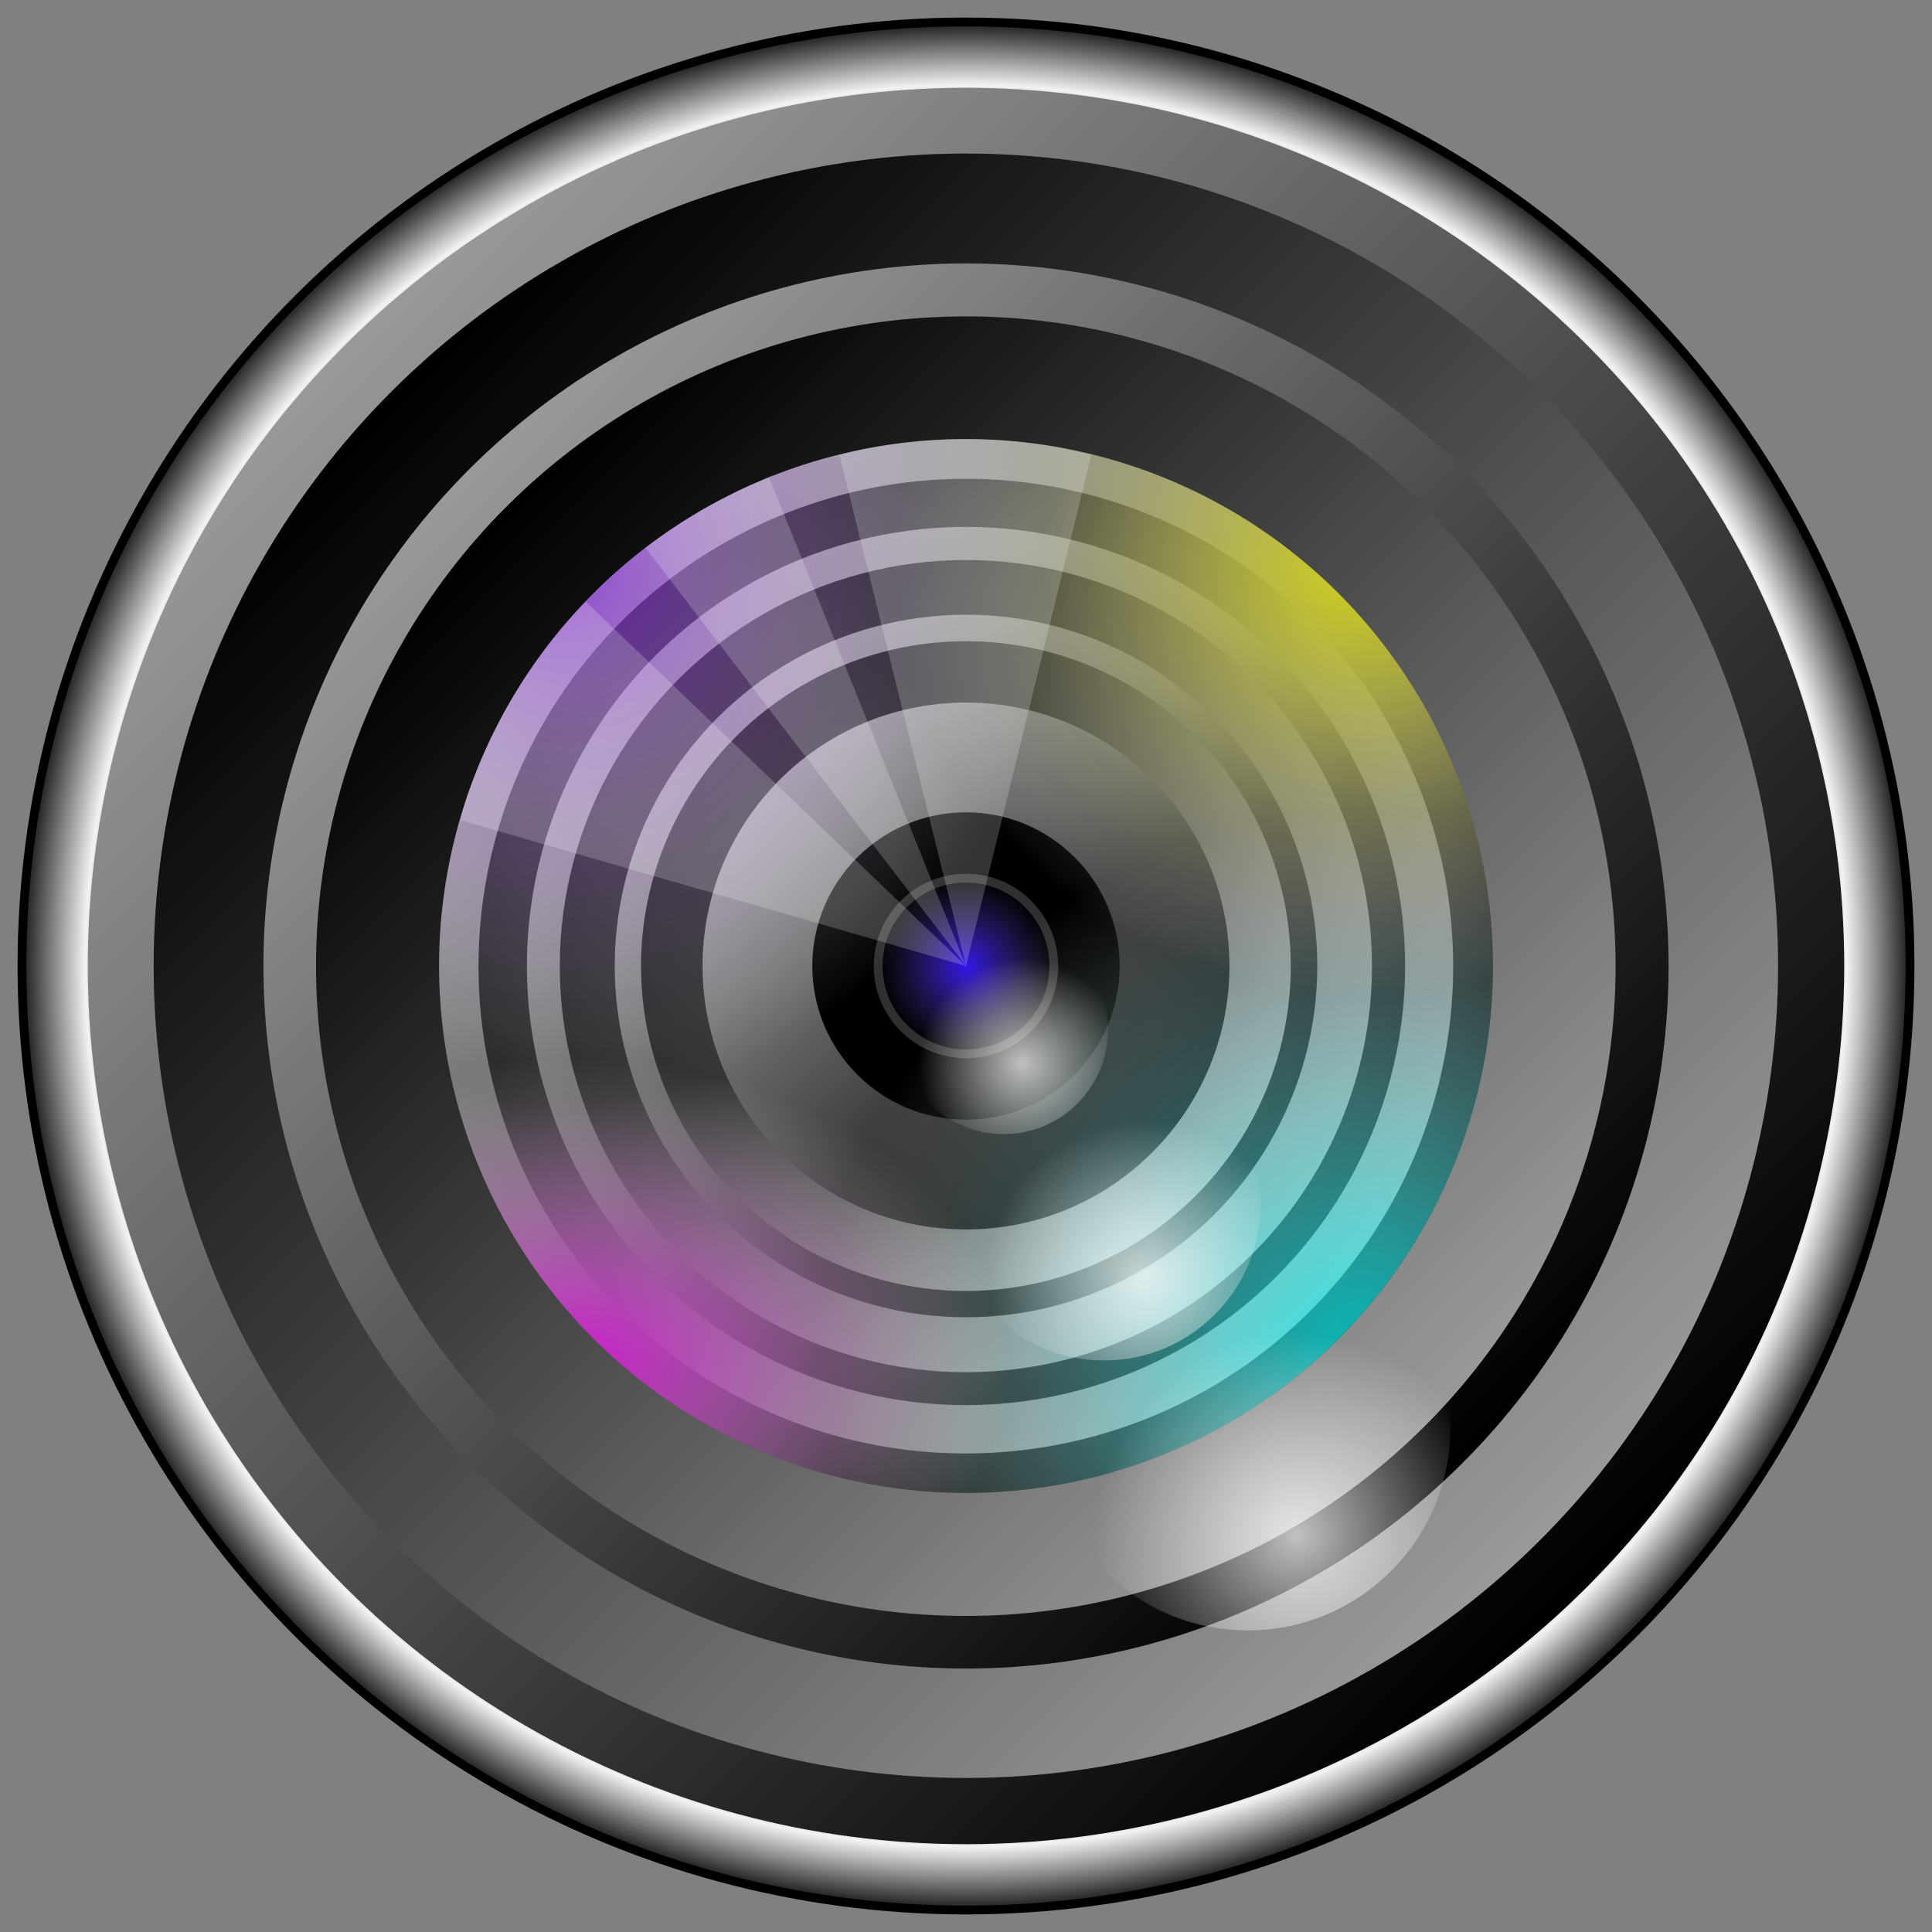
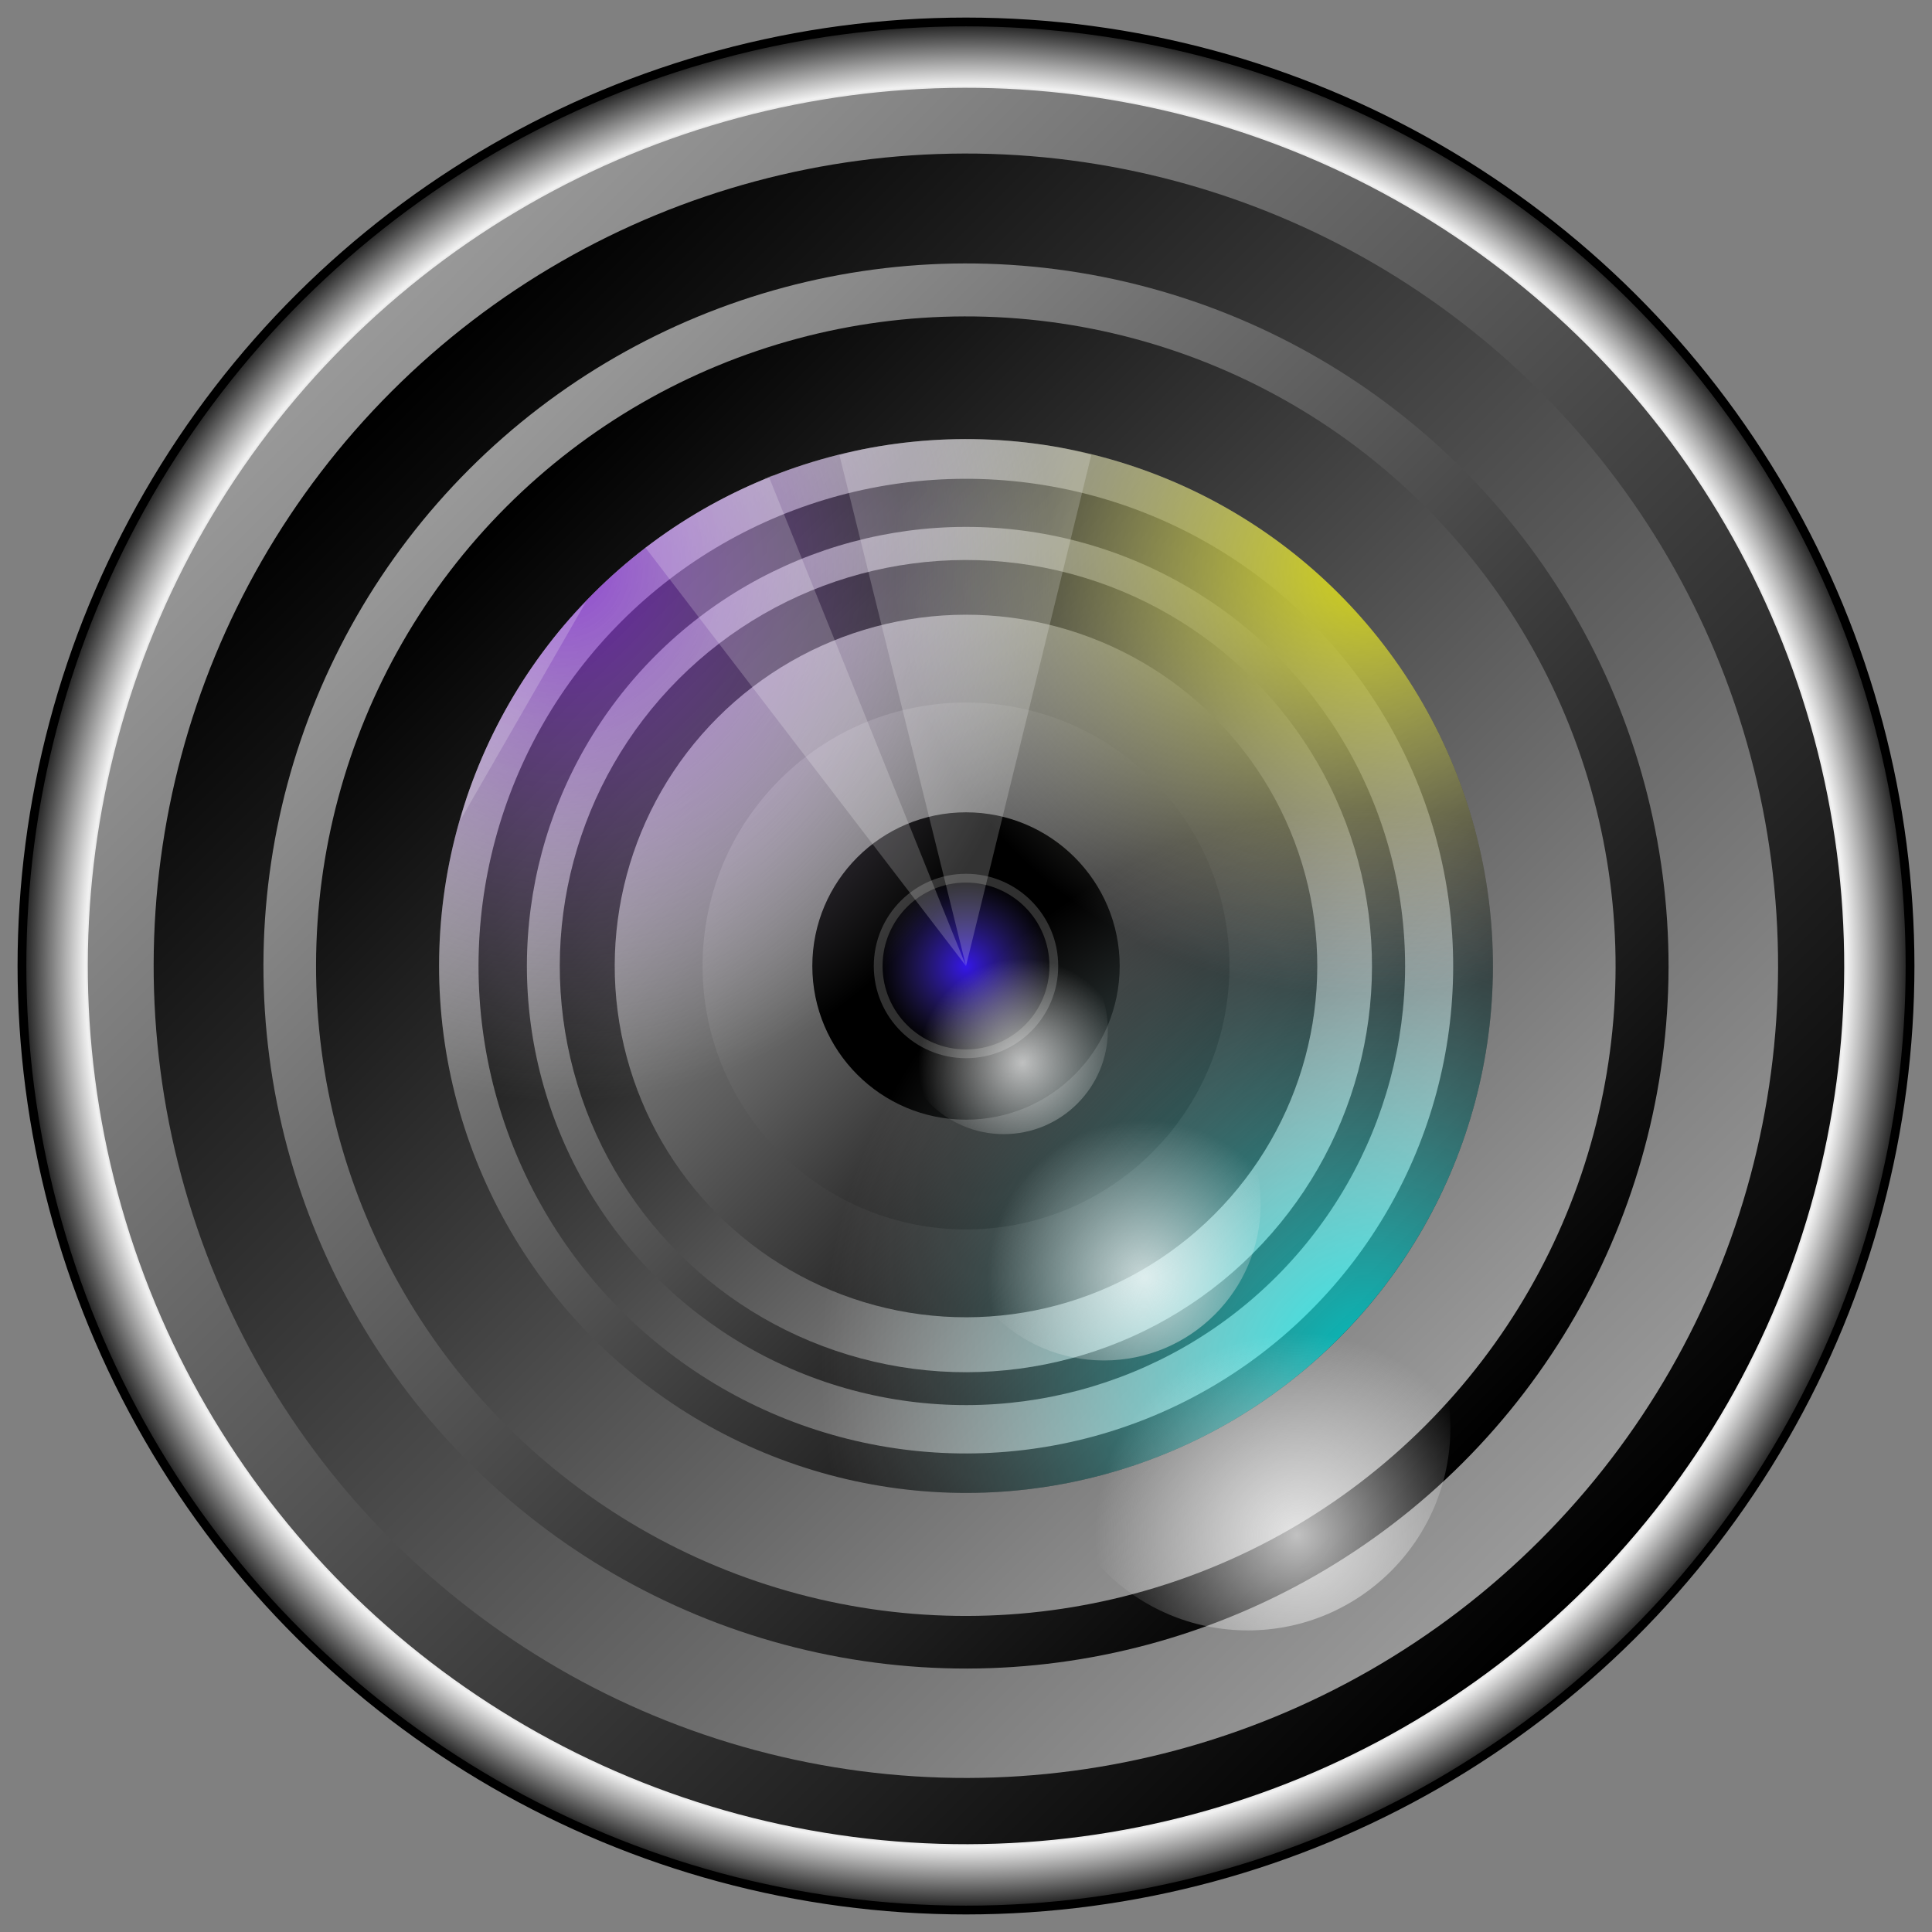
<svg xmlns="http://www.w3.org/2000/svg" xmlns:ns1="http://sodipodi.sourceforge.net/DTD/sodipodi-0.dtd" xmlns:ns2="http://www.inkscape.org/namespaces/inkscape" xmlns:xlink="http://www.w3.org/1999/xlink" width="220mm" height="220mm" viewBox="0 0 220 220" version="1.1" id="svg4055" ns1:docname="camera_lens_02.svg" ns2:version="0.92.2 (unknown)">
  <rect x="0" y="0" width="220" height="220" fill="#808080" stroke="none" />
  <defs id="defs4049">
    <linearGradient ns2:collect="always" id="linearGradient906">
      <stop style="stop-color:#3416ea;stop-opacity:1" offset="0" id="stop902" />
      <stop style="stop-color:#483d8b;stop-opacity:0;" offset="1" id="stop904" />
    </linearGradient>
    <ns2:path-effect effect="spiro" id="path-effect5709" is_visible="true" />
    <ns2:path-effect effect="spiro" id="path-effect5693" is_visible="true" />
    <ns2:path-effect effect="spiro" id="path-effect5331" is_visible="true" />
    <linearGradient ns2:collect="always" id="linearGradient5136">
      <stop style="stop-color:#ff00ff;stop-opacity:1" offset="0" id="stop5130" />
      <stop id="stop5132" offset="0.687" style="stop-color:#ffffff;stop-opacity:0" />
      <stop style="stop-color:#1e90ff;stop-opacity:0" offset="1" id="stop5134" />
    </linearGradient>
    <linearGradient id="linearGradient5102" ns2:collect="always">
      <stop id="stop5096" offset="0" style="stop-color:#ffff00;stop-opacity:1" />
      <stop style="stop-color:#ffffff;stop-opacity:0" offset="0.687" id="stop5098" />
      <stop id="stop5100" offset="1" style="stop-color:#1e90ff;stop-opacity:0" />
    </linearGradient>
    <linearGradient id="linearGradient5068" ns2:collect="always">
      <stop id="stop5062" offset="0" style="stop-color:#8a2be2;stop-opacity:1" />
      <stop style="stop-color:#ffffff;stop-opacity:0" offset="0.687" id="stop5064" />
      <stop id="stop5066" offset="1" style="stop-color:#1e90ff;stop-opacity:0" />
    </linearGradient>
    <linearGradient ns2:collect="always" id="linearGradient5030">
      <stop style="stop-color:#00ffff;stop-opacity:1" offset="0" id="stop5026" />
      <stop id="stop5034" offset="0.687" style="stop-color:#ffffff;stop-opacity:0" />
      <stop style="stop-color:#1e90ff;stop-opacity:0" offset="1" id="stop5028" />
    </linearGradient>
    <linearGradient ns2:collect="always" id="linearGradient4932">
      <stop style="stop-color:#cccccc;stop-opacity:1" offset="0" id="stop4928" />
      <stop id="stop4942" offset="0.155" style="stop-color:#999999;stop-opacity:1" />
      <stop id="stop4938" offset="0.871" style="stop-color:#1a1a1a;stop-opacity:1" />
      <stop style="stop-color:#f2f2f2;stop-opacity:1" offset="0.933" id="stop4950" />
      <stop style="stop-color:#1a1a1a;stop-opacity:1" offset="1" id="stop4930" />
    </linearGradient>
    <linearGradient ns2:collect="always" id="linearGradient4645">
      <stop style="stop-color:#000000;stop-opacity:1" offset="0" id="stop4641" />
      <stop style="stop-color:#999999;stop-opacity:1" offset="1" id="stop4643" />
    </linearGradient>
    <linearGradient ns2:collect="always" xlink:href="#linearGradient4645" id="linearGradient4647" x1="59.72" y1="123.509" x2="154.214" y2="123.509" gradientUnits="userSpaceOnUse" gradientTransform="matrix(2.117,0,0,2.117,-436.411,-322.929)" />
    <linearGradient ns2:collect="always" xlink:href="#linearGradient4645" id="linearGradient4647-1" x1="59.72" y1="123.509" x2="154.214" y2="123.509" gradientUnits="userSpaceOnUse" gradientTransform="matrix(1.958,0,0,1.958,0.591,-303.323)" />
    <linearGradient ns2:collect="always" xlink:href="#linearGradient4645" id="linearGradient4647-1-7" x1="59.72" y1="123.509" x2="154.214" y2="123.509" gradientUnits="userSpaceOnUse" gradientTransform="matrix(1.958,0,0,1.958,-206.15,1.882)" />
    <linearGradient ns2:collect="always" xlink:href="#linearGradient4645" id="linearGradient4647-2" x1="59.72" y1="123.509" x2="154.214" y2="123.509" gradientUnits="userSpaceOnUse" gradientTransform="matrix(2.117,0,0,2.117,-229.67,-17.724)" />
    <linearGradient ns2:collect="always" xlink:href="#linearGradient4645" id="linearGradient4830" gradientUnits="userSpaceOnUse" gradientTransform="matrix(2.117,0,0,2.117,-229.67,-17.724)" x1="59.72" y1="123.509" x2="154.214" y2="123.509" />
    <linearGradient ns2:collect="always" xlink:href="#linearGradient4645" id="linearGradient4832" gradientUnits="userSpaceOnUse" gradientTransform="matrix(1.958,0,0,1.958,-206.15,1.882)" x1="59.72" y1="123.509" x2="154.214" y2="123.509" />
    <linearGradient ns2:collect="always" xlink:href="#linearGradient4645" id="linearGradient4840" gradientUnits="userSpaceOnUse" gradientTransform="matrix(2.117,0,0,2.117,-229.67,-17.724)" x1="59.72" y1="123.509" x2="154.214" y2="123.509" />
    <linearGradient ns2:collect="always" xlink:href="#linearGradient4645" id="linearGradient4842" gradientUnits="userSpaceOnUse" gradientTransform="matrix(1.958,0,0,1.958,-206.15,1.882)" x1="59.72" y1="123.509" x2="154.214" y2="123.509" />
    <linearGradient ns2:collect="always" xlink:href="#linearGradient4645" id="linearGradient4840-2" gradientUnits="userSpaceOnUse" gradientTransform="matrix(2.117,0,0,2.117,-229.67,-17.724)" x1="59.72" y1="123.509" x2="154.214" y2="123.509" />
    <linearGradient ns2:collect="always" xlink:href="#linearGradient4645" id="linearGradient4842-0" gradientUnits="userSpaceOnUse" gradientTransform="matrix(1.958,0,0,1.958,-206.15,1.882)" x1="59.72" y1="123.509" x2="154.214" y2="123.509" />
    <linearGradient ns2:collect="always" xlink:href="#linearGradient4645" id="linearGradient4912" gradientUnits="userSpaceOnUse" gradientTransform="matrix(0.635,0,0,0.635,-277.931,-139.942)" x1="59.72" y1="123.509" x2="154.214" y2="123.509" />
    <radialGradient ns2:collect="always" xlink:href="#linearGradient4932" id="radialGradient4948" cx="192" cy="-105" fx="192" fy="-105" r="115.099" gradientUnits="userSpaceOnUse" gradientTransform="matrix(0.934,0,0,0.934,12.677,-6.933)" />
    <radialGradient ns2:collect="always" xlink:href="#linearGradient5030" id="radialGradient5032" cx="-427.547" cy="10.54" fx="-427.547" fy="10.54" r="60" gradientUnits="userSpaceOnUse" gradientTransform="matrix(1.515,-6.964801e-8,7.0954215e-8,1.543,672.357,-280.687)" />
    <radialGradient ns2:collect="always" xlink:href="#linearGradient5068" id="radialGradient5032-5" cx="-427.547" cy="10.54" fx="-427.547" fy="10.54" r="60" gradientUnits="userSpaceOnUse" gradientTransform="matrix(1.48,4.8307563e-8,-4.393446e-8,1.346,805.893,-130.447)" />
    <radialGradient ns2:collect="always" xlink:href="#linearGradient5102" id="radialGradient5032-8" cx="-427.547" cy="10.54" fx="-427.547" fy="10.54" r="60" gradientUnits="userSpaceOnUse" gradientTransform="matrix(1.192,-2.1744052e-8,2.3841762e-8,1.307,682.622,11.047)" />
    <radialGradient ns2:collect="always" xlink:href="#linearGradient5136" id="radialGradient5032-8-9" cx="-427.547" cy="10.54" fx="-427.547" fy="10.54" r="60" gradientUnits="userSpaceOnUse" gradientTransform="matrix(1.241,-5.2770284e-8,3.6300631e-8,0.854,414.264,-273.422)" />
    <ns2:path-effect effect="spiro" id="path-effect5331-5" is_visible="true" />
    <radialGradient ns2:collect="always" xlink:href="#linearGradient906" id="radialGradient908" cx="-105" cy="192" fx="-105" fy="192" r="10" gradientUnits="userSpaceOnUse" />
    <radialGradient ns2:collect="always" xlink:href="#linearGradient5705" id="radialGradient5641-3" cx="114.546" cy="206.324" fx="114.546" fy="206.324" r="11.862" gradientUnits="userSpaceOnUse" gradientTransform="translate(-3.113,-3.299)" />
    <linearGradient id="linearGradient5705" ns2:collect="always">
      <stop id="stop5701" offset="0" style="stop-color:#ffffff;stop-opacity:0.961" />
      <stop id="stop5703" offset="1" style="stop-color:#f9f9f9;stop-opacity:0" />
    </linearGradient>
    <radialGradient ns2:collect="always" xlink:href="#linearGradient5639" id="radialGradient5641-7-53" cx="115.429" cy="208.092" fx="115.429" fy="208.092" r="11.862" gradientUnits="userSpaceOnUse" gradientTransform="matrix(1.504,0,0,1.504,-48.309,-85.538)" />
    <linearGradient ns2:collect="always" id="linearGradient5639">
      <stop style="stop-color:#ffffff;stop-opacity:0.98" offset="0" id="stop5635" />
      <stop style="stop-color:#f9f9f9;stop-opacity:0" offset="1" id="stop5637" />
    </linearGradient>
    <radialGradient ns2:collect="always" xlink:href="#linearGradient5699" id="radialGradient5641-7-5-2" cx="115.294" cy="208.905" fx="115.294" fy="208.905" r="11.862" gradientUnits="userSpaceOnUse" gradientTransform="matrix(1.944,0,0,1.944,-81.472,-149.309)" />
    <linearGradient id="linearGradient5699" ns2:collect="always">
      <stop id="stop5695" offset="0" style="stop-color:#ffffff;stop-opacity:1" />
      <stop id="stop5697" offset="1" style="stop-color:#f9f9f9;stop-opacity:0" />
    </linearGradient>
  </defs>
  <ns1:namedview id="base" pagecolor="#ffffff" bordercolor="#666666" borderopacity="1.0" ns2:pageopacity="0.0" ns2:pageshadow="2" ns2:zoom="0.3350132" ns2:cx="564.32333" ns2:cy="387.75591" ns2:document-units="mm" ns2:current-layer="layer1" showgrid="false" ns2:snap-object-midpoints="true" showguides="true" ns2:guide-bbox="true" ns2:snap-global="true" ns2:window-width="1366" ns2:window-height="716" ns2:window-x="0" ns2:window-y="0" ns2:window-maximized="1" />
  <g ns2:label="Ebene 1" ns2:groupmode="layer" id="layer1" transform="translate(0,-77)">
    <g id="g989" transform="translate(5,-5)">
      <circle r="107.5" transform="rotate(90)" cy="-105" cx="192" id="path4918" style="opacity:1;fill:url(#radialGradient4948);fill-opacity:1;fill-rule:nonzero;stroke:#000000;stroke-width:1;stroke-linecap:round;stroke-linejoin:round;stroke-miterlimit:4;stroke-dasharray:none;stroke-dashoffset:0;stroke-opacity:1" />
      <circle transform="rotate(-135)" r="100" cy="-61.518" cx="-210.011" id="path4639" style="opacity:1;fill:url(#linearGradient4647);fill-opacity:1;fill-rule:nonzero;stroke:none;stroke-width:0.212;stroke-linecap:round;stroke-linejoin:round;stroke-miterlimit:4;stroke-dasharray:none;stroke-dashoffset:0;stroke-opacity:1" />
      <circle r="92.5" transform="matrix(0.707,0.707,0.707,-0.707,0,0)" cy="-61.518" cx="210.011" id="path4639-2" style="opacity:1;fill:url(#linearGradient4647-1);fill-opacity:1;fill-rule:nonzero;stroke:none;stroke-width:0.196;stroke-linecap:round;stroke-linejoin:round;stroke-miterlimit:4;stroke-dasharray:none;stroke-dashoffset:0;stroke-opacity:1" />
      <g transform="matrix(-0.8,0,0,-0.8,-34.7,328)" id="g4822">
        <circle style="opacity:1;fill:url(#linearGradient4647-2);fill-opacity:1;fill-rule:nonzero;stroke:none;stroke-width:0.212;stroke-linecap:round;stroke-linejoin:round;stroke-miterlimit:4;stroke-dasharray:none;stroke-dashoffset:0;stroke-opacity:1" id="path4639-7" cx="-3.27" cy="243.687" r="100" transform="rotate(45)" />
        <circle style="opacity:1;fill:url(#linearGradient4647-1-7);fill-opacity:1;fill-rule:nonzero;stroke:none;stroke-width:0.196;stroke-linecap:round;stroke-linejoin:round;stroke-miterlimit:4;stroke-dasharray:none;stroke-dashoffset:0;stroke-opacity:1" id="path4639-2-2" cx="3.27" cy="243.687" transform="matrix(-0.707,-0.707,-0.707,0.707,0,0)" r="92.5" />
      </g>
      <g id="g4828" transform="matrix(-0.6,0,0,-0.6,0.225,294)">
        <circle transform="rotate(45)" r="100" cy="243.687" cx="-3.27" id="circle4824" style="opacity:1;fill:url(#linearGradient4830);fill-opacity:1;fill-rule:nonzero;stroke:none;stroke-width:0.212;stroke-linecap:round;stroke-linejoin:round;stroke-miterlimit:4;stroke-dasharray:none;stroke-dashoffset:0;stroke-opacity:1" />
        <circle r="92.5" transform="matrix(-0.707,-0.707,-0.707,0.707,0,0)" cy="243.687" cx="3.27" id="circle4826" style="opacity:1;fill:url(#linearGradient4832);fill-opacity:1;fill-rule:nonzero;stroke:none;stroke-width:0.196;stroke-linecap:round;stroke-linejoin:round;stroke-miterlimit:4;stroke-dasharray:none;stroke-dashoffset:0;stroke-opacity:1" />
      </g>
      <g transform="matrix(-0.5,0,0,-0.5,17.688,277)" id="g4838">
        <circle style="opacity:1;fill:url(#linearGradient4840);fill-opacity:1;fill-rule:nonzero;stroke:none;stroke-width:0.212;stroke-linecap:round;stroke-linejoin:round;stroke-miterlimit:4;stroke-dasharray:none;stroke-dashoffset:0;stroke-opacity:1" id="circle4834" cx="-3.27" cy="243.687" r="100" transform="rotate(45)" />
        <circle style="opacity:1;fill:url(#linearGradient4842);fill-opacity:1;fill-rule:nonzero;stroke:none;stroke-width:0.196;stroke-linecap:round;stroke-linejoin:round;stroke-miterlimit:4;stroke-dasharray:none;stroke-dashoffset:0;stroke-opacity:1" id="circle4836" cx="3.27" cy="243.687" transform="matrix(-0.707,-0.707,-0.707,0.707,0,0)" r="92.5" />
      </g>
      <g transform="matrix(-0.4,0,0,-0.4,35.15,260)" id="g4838-6">
        <circle style="opacity:1;fill:url(#linearGradient4840-2);fill-opacity:1;fill-rule:nonzero;stroke:none;stroke-width:0.212;stroke-linecap:round;stroke-linejoin:round;stroke-miterlimit:4;stroke-dasharray:none;stroke-dashoffset:0;stroke-opacity:1" id="circle4834-1" cx="-3.27" cy="243.687" r="100" transform="rotate(45)" />
-         <circle style="opacity:1;fill:url(#linearGradient4842-0);fill-opacity:1;fill-rule:nonzero;stroke:none;stroke-width:0.196;stroke-linecap:round;stroke-linejoin:round;stroke-miterlimit:4;stroke-dasharray:none;stroke-dashoffset:0;stroke-opacity:1" id="circle4836-5" cx="3.27" cy="243.687" transform="matrix(-0.707,-0.707,-0.707,0.707,0,0)" r="92.5" />
      </g>
      <circle style="opacity:1;fill:url(#linearGradient4912);fill-opacity:1;fill-rule:nonzero;stroke:none;stroke-width:0.063;stroke-linecap:round;stroke-linejoin:round;stroke-miterlimit:4;stroke-dasharray:none;stroke-dashoffset:0;stroke-opacity:1" id="circle4886" cx="-210.011" cy="-61.518" r="30" transform="rotate(-135)" />
      <circle r="17.5" transform="scale(-1,1)" cy="192" cx="-105" id="path4639-2-9-4" style="opacity:1;fill:#000000;fill-opacity:1;fill-rule:nonzero;stroke:none;stroke-width:0.037;stroke-linecap:round;stroke-linejoin:round;stroke-miterlimit:4;stroke-dasharray:none;stroke-dashoffset:0;stroke-opacity:1" />
      <circle r="10" transform="scale(-1,1)" cy="192" cx="-105" id="path4639-2-9-4-15-3" style="opacity:1;fill:url(#radialGradient908);fill-opacity:1;fill-rule:nonzero;stroke:none;stroke-width:0.5;stroke-linecap:round;stroke-linejoin:round;stroke-miterlimit:4;stroke-dasharray:none;stroke-dashoffset:0;stroke-opacity:1" />
      <circle r="10" transform="scale(-1,1)" cy="192" cx="-105" id="path4639-2-9-4-15" style="opacity:1;fill:none;fill-opacity:1;fill-rule:nonzero;stroke:#303030;stroke-width:1;stroke-linecap:round;stroke-linejoin:round;stroke-miterlimit:4;stroke-dasharray:none;stroke-dashoffset:0;stroke-opacity:1" />
      <g transform="translate(175.54,-26.708)" id="g5895">
        <circle transform="scale(-1)" r="60" cy="-218.708" cx="70.54" id="circle4824-3" style="opacity:0.75;fill:url(#radialGradient5032);fill-opacity:1;fill-rule:nonzero;stroke:none;stroke-width:0.127;stroke-linecap:round;stroke-linejoin:round;stroke-miterlimit:4;stroke-dasharray:none;stroke-dashoffset:0;stroke-opacity:1" />
        <circle transform="matrix(0,1,1,0,0,0)" r="60" cy="-70.54" cx="218.708" id="circle4824-3-4" style="opacity:0.75;fill:url(#radialGradient5032-5);fill-opacity:1;fill-rule:nonzero;stroke:none;stroke-width:0.127;stroke-linecap:round;stroke-linejoin:round;stroke-miterlimit:4;stroke-dasharray:none;stroke-dashoffset:0;stroke-opacity:1" />
        <circle transform="rotate(90)" r="60" cy="70.54" cx="218.708" id="circle4824-3-3" style="opacity:0.75;fill:url(#radialGradient5032-8);fill-opacity:1;fill-rule:nonzero;stroke:none;stroke-width:0.127;stroke-linecap:round;stroke-linejoin:round;stroke-miterlimit:4;stroke-dasharray:none;stroke-dashoffset:0;stroke-opacity:1" />
-         <circle transform="scale(1,-1)" r="60" cy="-218.708" cx="-70.54" id="circle4824-3-3-5" style="opacity:0.75;fill:url(#radialGradient5032-8-9);fill-opacity:1;fill-rule:nonzero;stroke:none;stroke-width:0.127;stroke-linecap:round;stroke-linejoin:round;stroke-miterlimit:4;stroke-dasharray:none;stroke-dashoffset:0;stroke-opacity:1" />
      </g>
      <g transform="translate(-2.7242292e-6)" id="g5724-2">
        <g id="g5397-7">
          <path ns2:connector-curvature="0" id="path5352-0" d="m 119.276,133.789 a 60,60 0 0 0 -4.078,-0.916 60,60 0 0 0 -5.954,-0.722 60,60 0 0 0 -4.244,-0.15 60,60 0 0 0 -5.99,0.3 60,60 0 0 0 -5.93,0.896 60,60 0 0 0 -2.49,0.636 L 105,192 Z" style="opacity:0.2;fill:#ffffff;fill-rule:evenodd;stroke:none;stroke-width:0.265;stroke-linecap:butt;stroke-linejoin:miter;stroke-miterlimit:4;stroke-dasharray:none;stroke-opacity:1" />
-           <path ns2:connector-curvature="0" id="path5352-6-9" d="m 61.726,150.531 a 60,60 0 0 0 -2.832,3.074 60,60 0 0 0 -3.602,4.795 60,60 0 0 0 -2.252,3.6 60,60 0 0 0 -2.736,5.338 60,60 0 0 0 -2.189,5.583 60,60 0 0 0 -0.694,2.475 L 105,192 Z" style="opacity:0.2;fill:#ffffff;fill-rule:evenodd;stroke:none;stroke-width:0.265px;stroke-linecap:butt;stroke-linejoin:miter;stroke-opacity:1" />
+           <path ns2:connector-curvature="0" id="path5352-6-9" d="m 61.726,150.531 a 60,60 0 0 0 -2.832,3.074 60,60 0 0 0 -3.602,4.795 60,60 0 0 0 -2.252,3.6 60,60 0 0 0 -2.736,5.338 60,60 0 0 0 -2.189,5.583 60,60 0 0 0 -0.694,2.475 Z" style="opacity:0.2;fill:#ffffff;fill-rule:evenodd;stroke:none;stroke-width:0.265px;stroke-linecap:butt;stroke-linejoin:miter;stroke-opacity:1" />
          <path ns1:nodetypes="ccccccccc" ns2:connector-curvature="0" id="path5352-6-2-3" d="m 82.578,136.347 c -1.366,0.274 1.344,-0.369 0,0 -1.921,0.559 1.855,-0.748 0,0 -1.313,0.529 -2.608,1.105 -3.881,1.725 -1.798,0.877 -3.551,1.843 -5.253,2.895 -1.701,1.052 -3.349,2.188 -4.937,3.405 -0.665,0.54 0.641,-0.568 0,0 L 105,192 Z" style="opacity:0.2;fill:#ffffff;fill-rule:evenodd;stroke:none;stroke-width:0.265px;stroke-linecap:butt;stroke-linejoin:miter;stroke-opacity:1" />
        </g>
        <g id="g5714-6">
          <circle r="11.862" cy="199.285" cx="109.295" id="path5409-0" style="opacity:0.75;fill:url(#radialGradient5641-3);fill-opacity:1;fill-rule:nonzero;stroke:none;stroke-width:0;stroke-linecap:round;stroke-linejoin:round;stroke-miterlimit:4;stroke-dasharray:none;stroke-dashoffset:0;stroke-opacity:0" />
          <circle r="17.837" cy="219.081" cx="120.717" id="path5409-8-6" style="opacity:0.75;fill:url(#radialGradient5641-7-53);fill-opacity:1;fill-rule:nonzero;stroke:none;stroke-width:0;stroke-linecap:round;stroke-linejoin:round;stroke-miterlimit:4;stroke-dasharray:none;stroke-dashoffset:0;stroke-opacity:0" />
          <circle r="23.065" cy="244.591" cx="137.092" id="path5409-8-5-2" style="opacity:0.75;fill:url(#radialGradient5641-7-5-2);fill-opacity:1;fill-rule:nonzero;stroke:none;stroke-width:0;stroke-linecap:round;stroke-linejoin:round;stroke-miterlimit:4;stroke-dasharray:none;stroke-dashoffset:0;stroke-opacity:0" />
        </g>
      </g>
    </g>
  </g>
</svg>